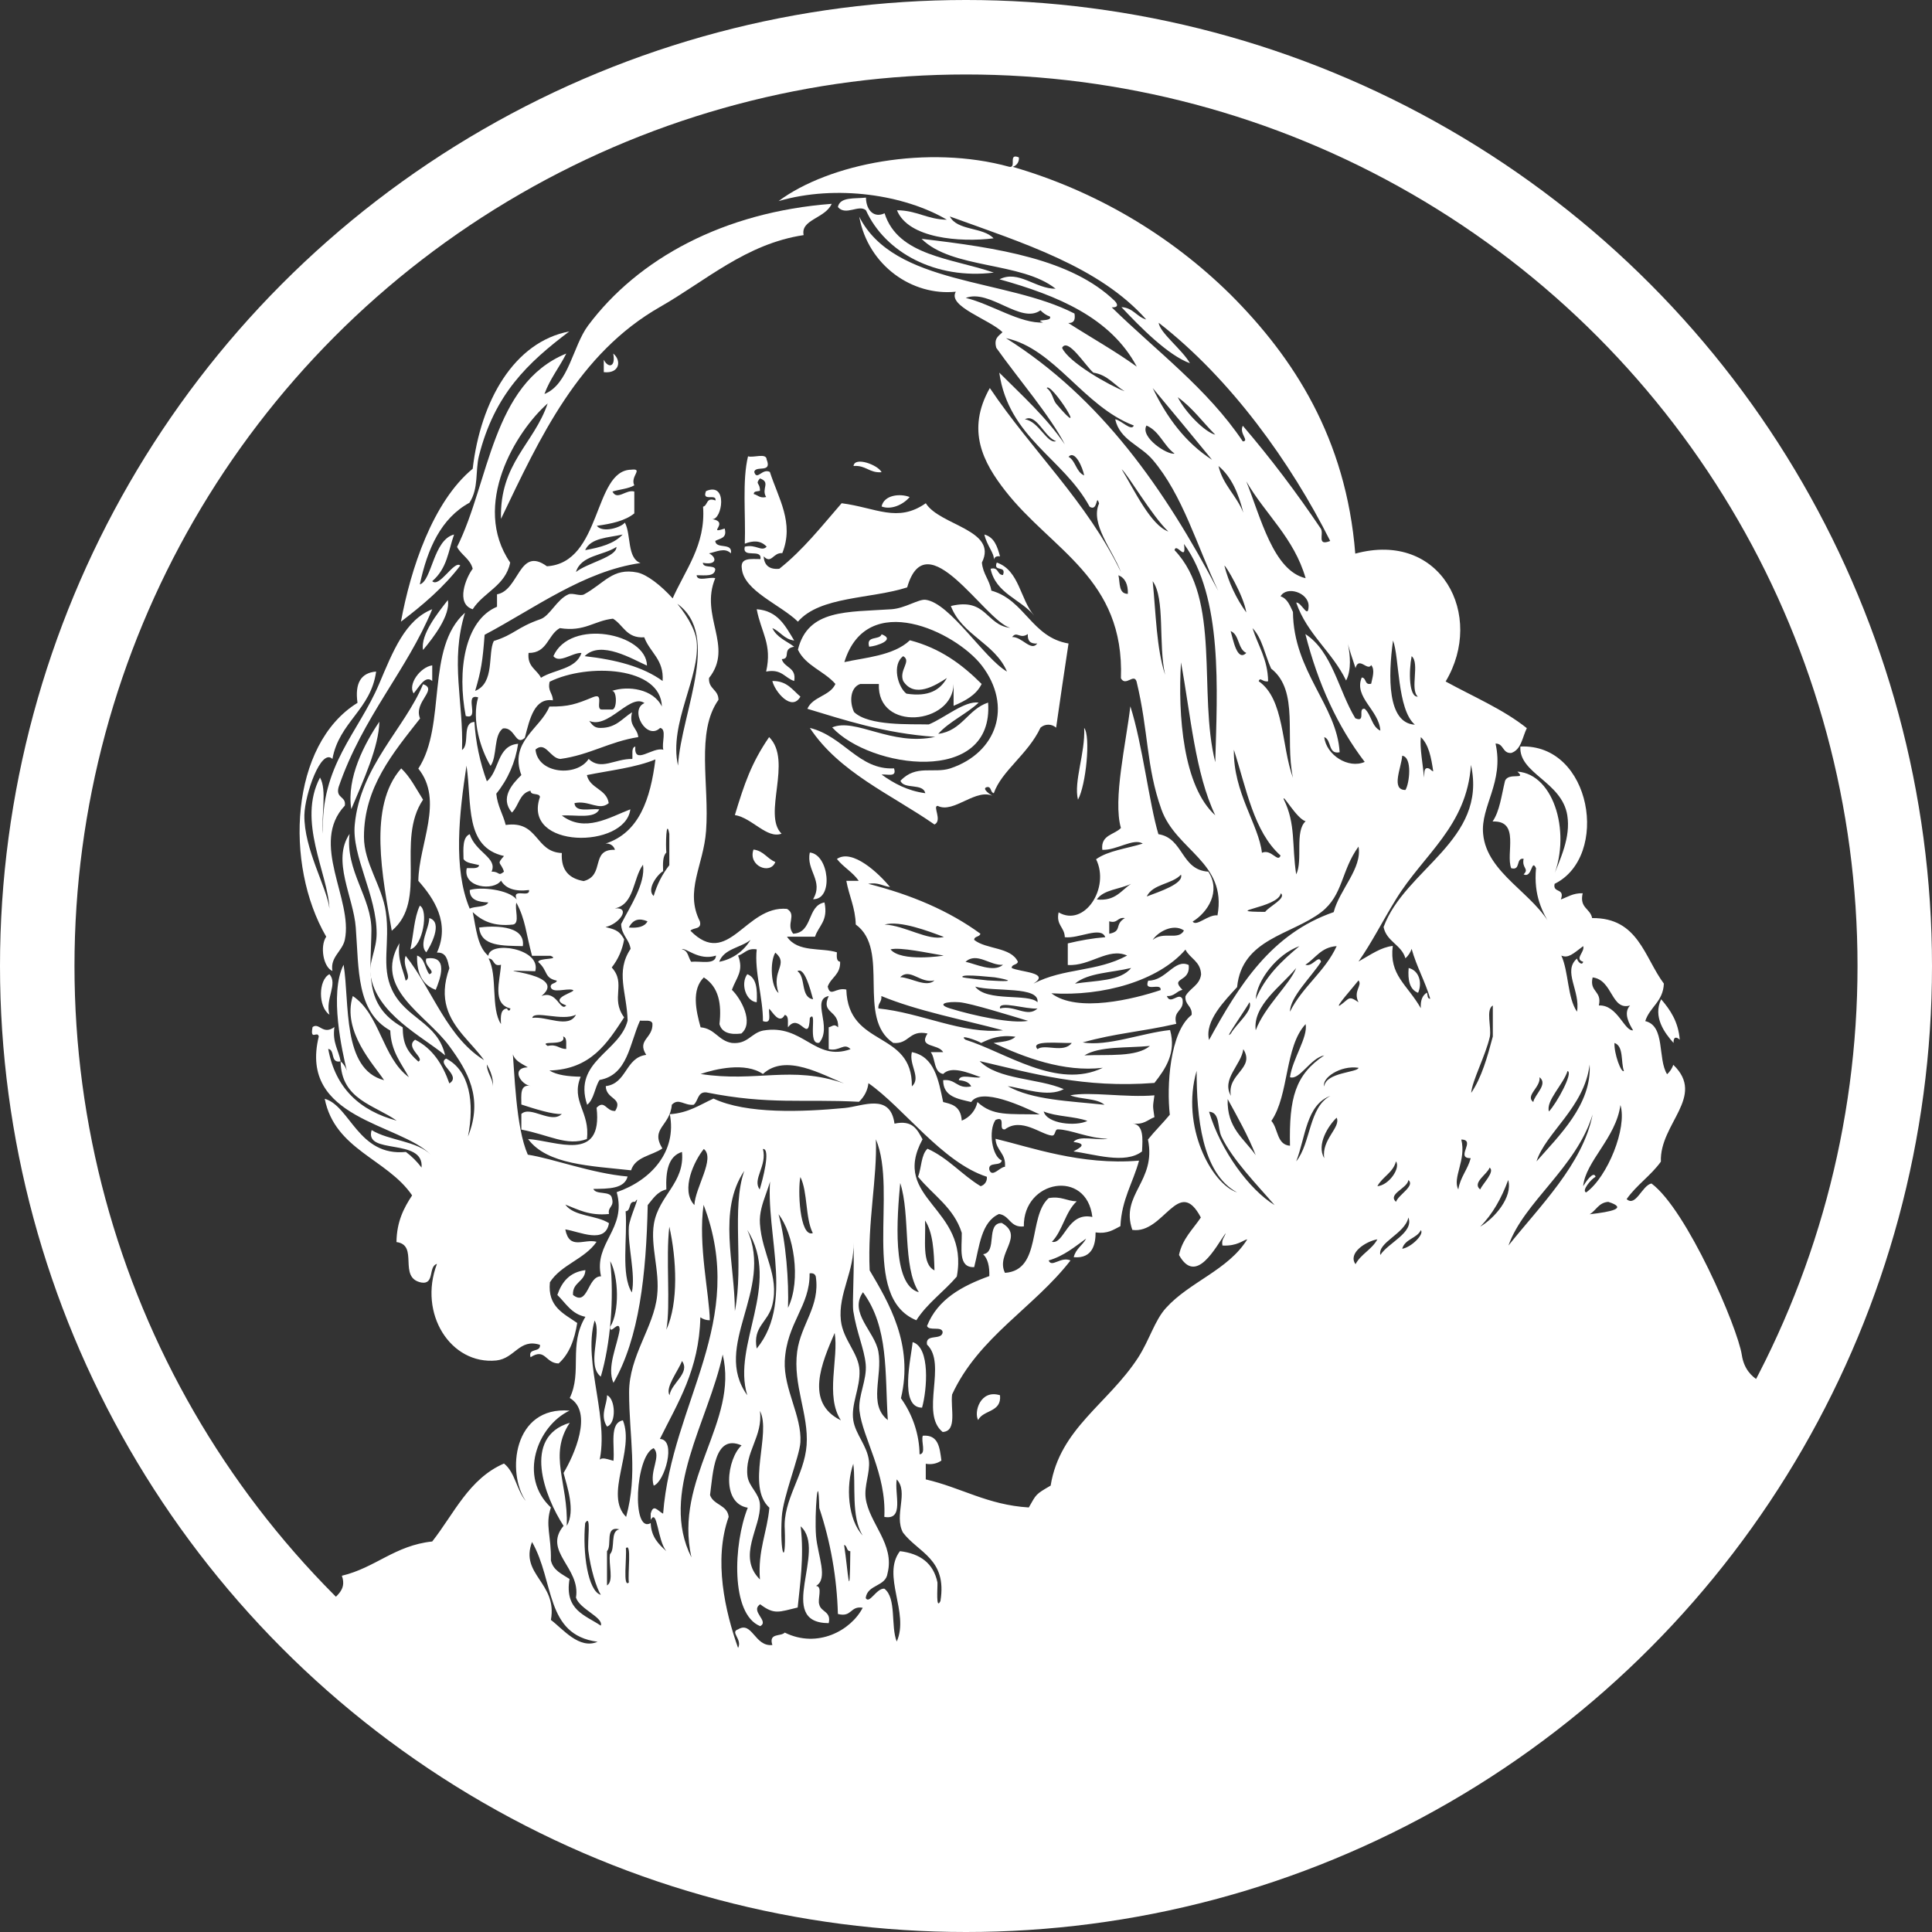
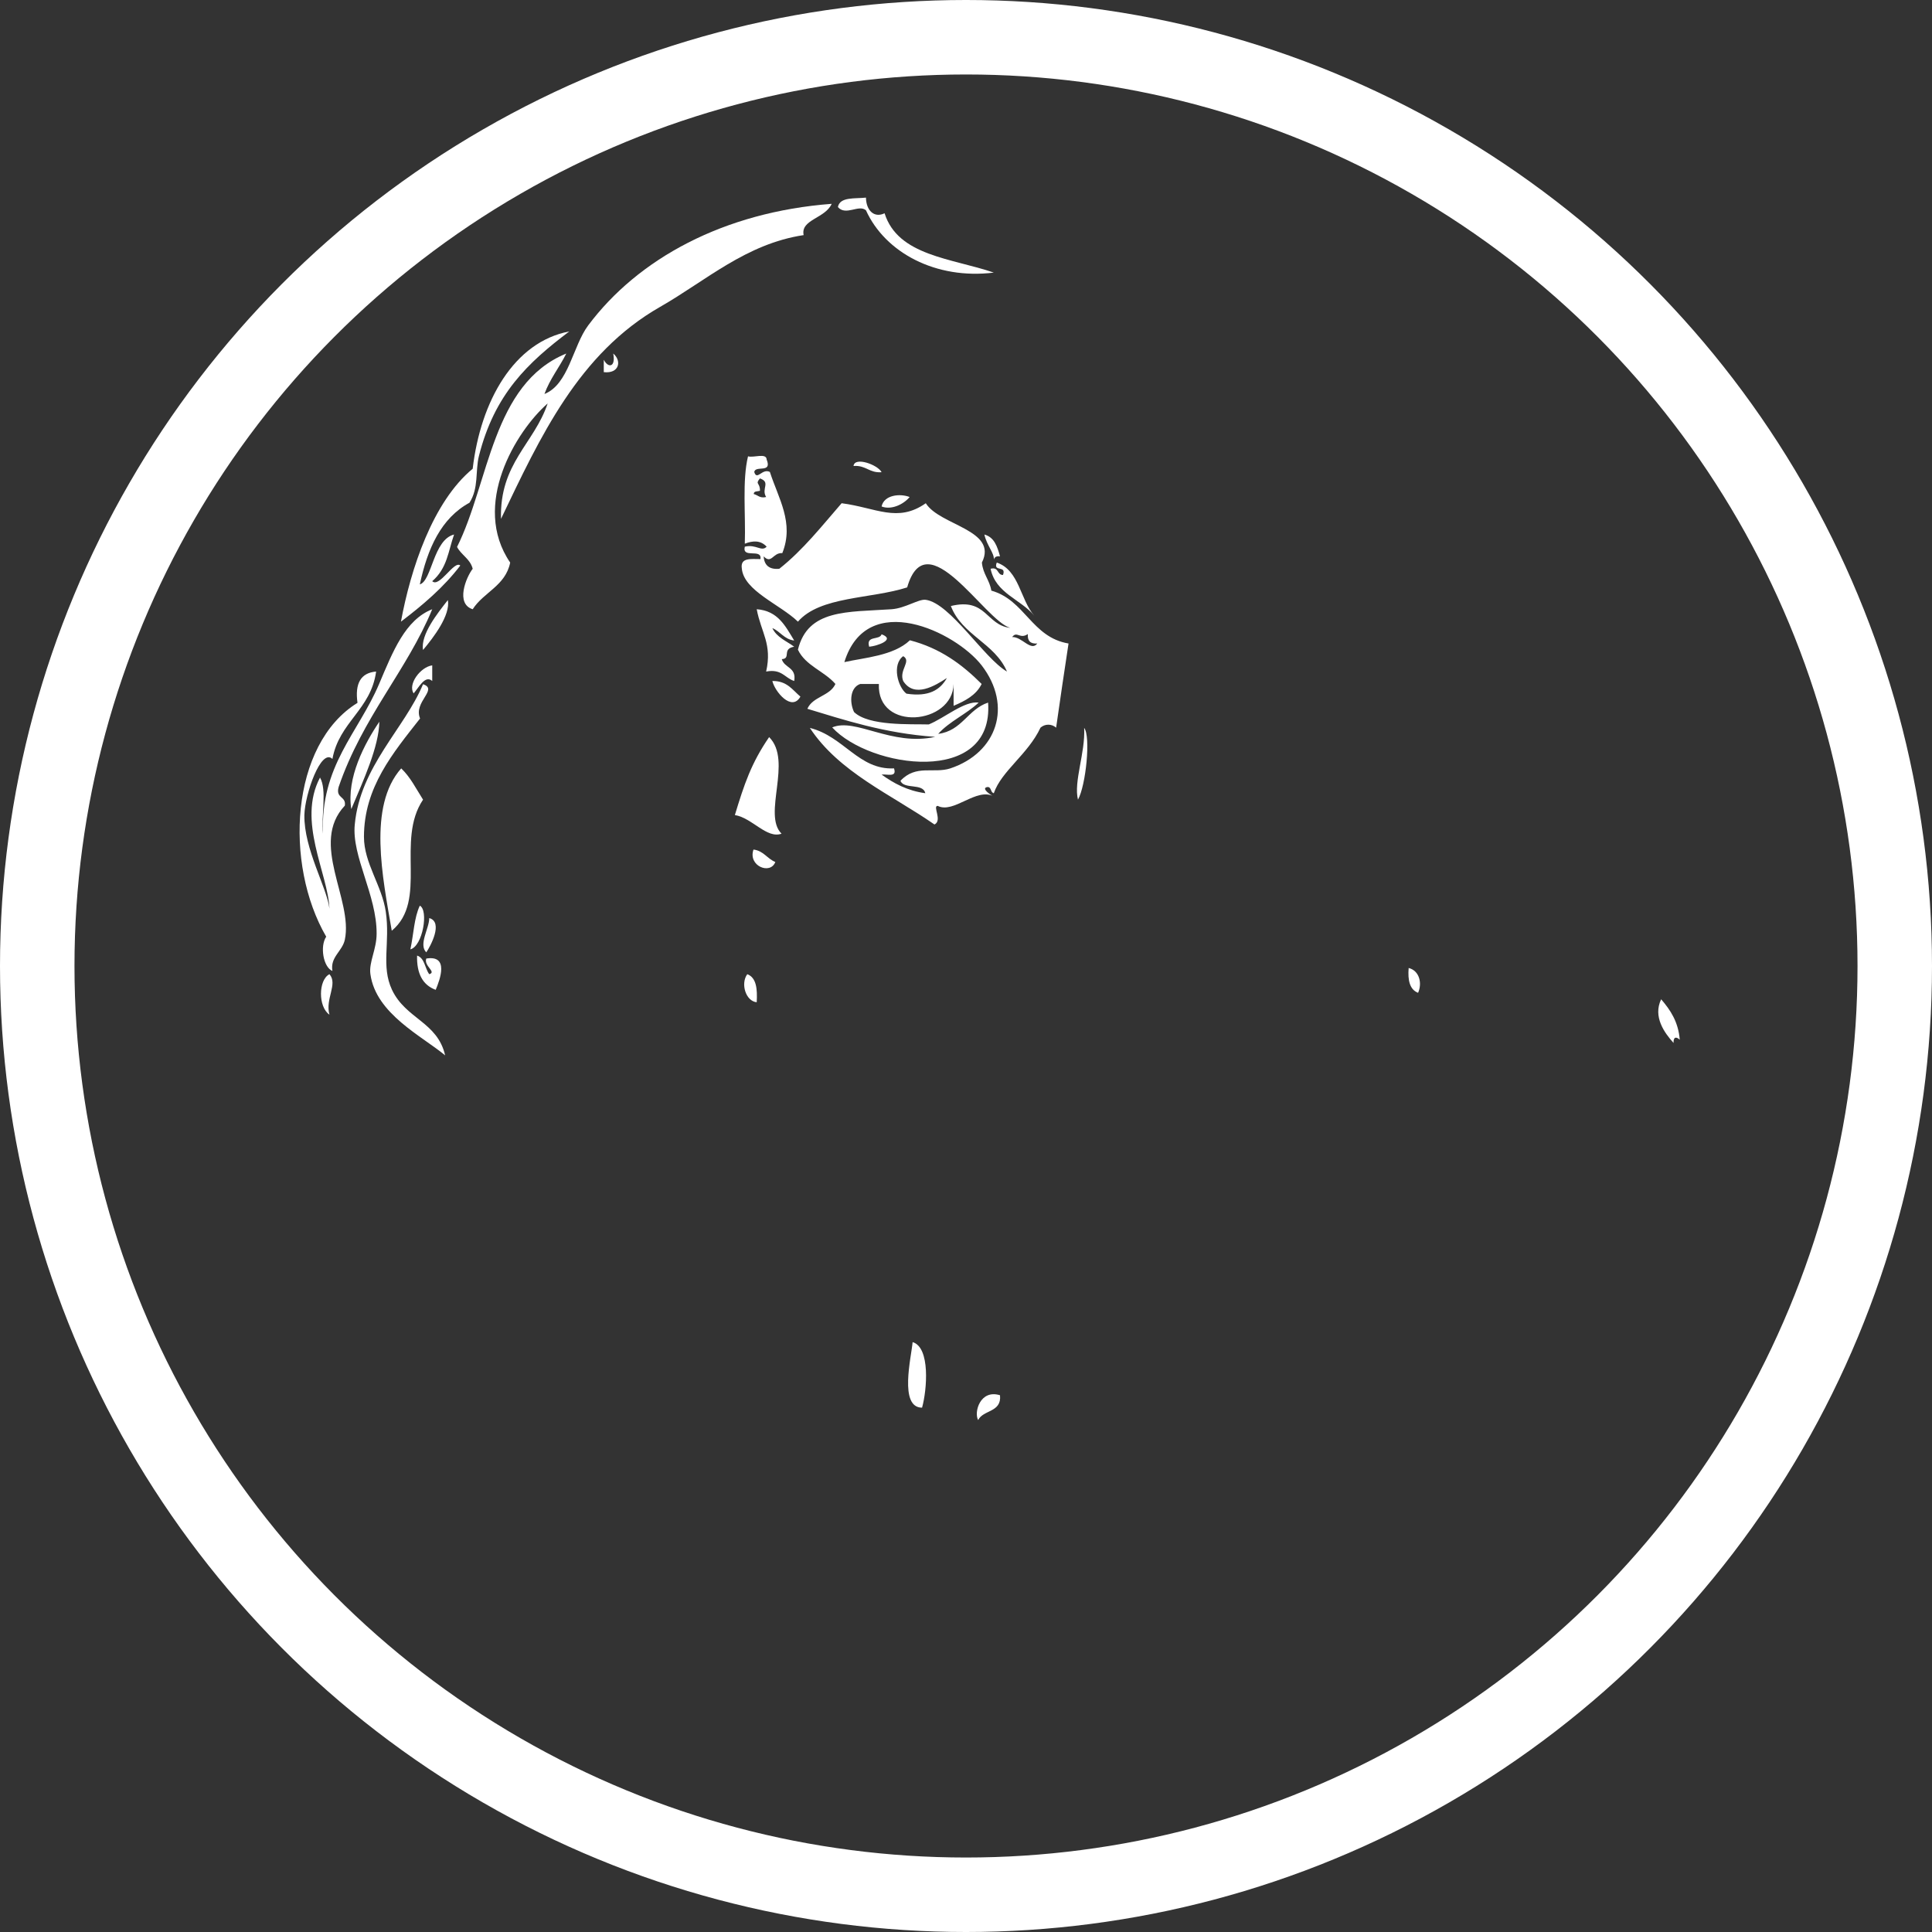
<svg xmlns="http://www.w3.org/2000/svg" version="1.1" id="svg2" x="0px" y="0px" viewBox="0 0 778.2 778.2" style="enable-background:new 0 0 778.2 778.2;">
  <rect x="0" y="0" width="778.2" height="778.2" fill="#333333" stroke="none" />
  <style type="text/css">
	.st0{fill:#FFFFFF;}
	.st1{fill:none;stroke:#FFFFFF;stroke-width:30;stroke-miterlimit:10;}
</style>
  <g id="g10">
    <g id="g12">
      <path id="path26" class="st0" d="M400.3,109.8c-23.4,2.9-43.8-8.1-51.5-25.1c-2.9-2.5-8.1,2.4-11.3-1.3c0.8-4.2,6.8-3.3,11.3-3.8&#10;   c0.1,5.3,3.4,8.3,7.5,6.3C361.7,103.1,383.4,104,400.3,109.8" />
      <path id="path28" class="st0" d="M335,82.1c-2.6,5.9-12.6,6.3-11.3,12.6c-23.2,3.5-39.4,18.4-57.8,28.9&#10;   C233,142.4,217.6,176,201.8,209c-0.6-22.4,13.3-30.2,18.8-46.5c-12.8,11.2-30.9,41-15.1,64.1c-1.9,9.4-10.7,11.9-15.1,18.8&#10;   c-7-2.2-2.7-12.8,0-16.3c-1-4-4.6-5.5-6.3-8.8c13-26,14.1-65.7,44-77.9c-2.8,5.6-6.6,10.2-8.8,16.3c9.8-3.9,11.4-19.3,17.6-27.6&#10;   C257,104.2,291.5,85.4,335,82.1" />
      <path id="path34" class="st0" d="M169.1,235.4c4.9-1.5,5.4-18,13.8-20.1c-2.4,6.8-2.7,13.5-8.8,18.8c2.9,2.8,8.9-8.6,11.3-6.3&#10;   c-6.7,8.8-15.1,15.9-23.9,22.6c3.9-21.2,12.8-48.3,28.9-61.6c3.2-27.4,16.7-51.1,38.9-55.3c-16.7,12.6-30.1,25.2-36.4,50.2&#10;   c-1.5,6.1,0,12.9-3.8,18.8C177.7,208.7,172.2,220.9,169.1,235.4" />
      <path id="path36" class="st0" d="M247,142.4c3.5,2.9,2.5,8.2-3.8,7.5v-5C244.9,148.3,248.1,148.1,247,142.4" />
      <path id="path44" class="st0" d="M355.1,190.2c-5,0.4-6.3-2.9-11.3-2.5C344.2,183.8,353.6,187.2,355.1,190.2" />
      <path id="path48" class="st0" d="M366.4,200.2c-2.6,3.1-7.5,5.3-11.3,3.8C356.1,199.3,362.6,198.7,366.4,200.2" />
      <path id="path50" class="st0" d="M399,229.1c3.4-0.9,2.5,2.5,5,2.5c1.5-4.1-4.1-1-2.5-5c9.1,3.1,9.4,14.9,15.1,21.4&#10;   C411.1,241.3,401.1,239.1,399,229.1" />
      <path id="path52" class="st0" d="M180.4,241.7c1.1,6.1-5.8,15.1-10,20.1C169.3,255.6,176.4,246.8,180.4,241.7" />
      <path id="path54" class="st0" d="M132.7,366c-0.6-14.3-13.1-35.2-3.8-52.8c2.9,5,0.4,15.5,1.2,22.6c-1.1-27.4,14.2-40.5,22.6-60.3&#10;   c5.6-13.2,10.5-25.8,21.4-30.1c-10.2,24.7-28,43.3-37.7,71.6c-1.3,4.7,3.1,3.6,2.5,7.5c-14.3,15.2,3.4,37.8,0,54&#10;   c-1,4.7-6,7-5,12.6c-3.7-1.5-5.1-10-2.5-13.8c-17-29.2-14.5-77.5,12.6-94.2c-1.1-7.8,1.3-12.1,7.5-12.6&#10;   c-2.1,15.4-14.9,20.3-17.6,35.2c-4.6-4.5-11.1,14.2-11.3,22.6C122.4,342,131.7,357.5,132.7,366" />
      <path id="path56" class="st0" d="M311.1,253c1.7,3.7,5.7,5.2,8.8,7.5c-5.1,0.8-1.1,4.8-5,5c1,3.6,6,3.2,5,8.8&#10;   c-3.8-1.2-5-5-11.3-3.8c2.5-11.1-2-15.6-3.8-25.1c8.6,0.6,11.6,6.9,15.1,12.6C315.8,257.5,314.3,254.3,311.1,253" />
      <path id="path58" class="st0" d="M355.1,255.5c5.8,2.1-1.7,4.7-5,5C348.7,255.8,354.3,258,355.1,255.5" />
      <path id="path60" class="st0" d="M166.6,279.3c-2.4-3.7,2.7-10.6,7.5-11.3v6.3C171.2,271.7,168.6,277.1,166.6,279.3" />
      <path id="path62" class="st0" d="M311.1,274.3c5.9-0.1,8.1,3.6,11.3,6.3C318.9,286.8,312.1,278.6,311.1,274.3" />
      <path id="path64" class="st0" d="M170.4,275.6c6.3,2.1-4,7.1-1.2,13.8c-10.9,13.9-22.6,27.7-22.6,47.7c0,10.6,7.3,19.7,8.8,30.2&#10;   c1.8,12.5-2,21.8,2.5,31.4c5.6,11.8,18.3,12.9,21.4,26.4c-9.2-7.7-27.9-16.7-30.1-32.7c-0.7-4.8,2.5-10,2.5-16.3&#10;   c0.1-15.5-10.1-31.2-8.8-44C145.1,308.7,163,293.4,170.4,275.6" />
      <path id="path68" class="st0" d="M152.8,290.7c-0.2,10.1-6.3,23.3-11.3,35.2C139.5,313.3,146.9,299.4,152.8,290.7" />
      <path id="path70" class="st0" d="M436.7,293.2c2.7,3.4,0.7,23.2-2.5,28.9C432.4,314.8,437.2,303.3,436.7,293.2" />
      <path id="path74" class="st0" d="M161.6,309.5c3.7,3.5,6,8.2,8.8,12.6c-11.1,16.5,2.1,40.6-12.6,52.8&#10;   C154.1,353.3,148.1,324.8,161.6,309.5" />
      <path id="path76" class="st0" d="M303.5,342.2c4.1,0.5,5.5,3.7,8.8,5C310.3,352.5,301.2,348.8,303.5,342.2" />
-       <path id="path78" class="st0" d="M326.2,343.4c7.7,0.7,9.7,19,1.3,18.8C331.9,354.8,324.6,350.6,326.2,343.4" />
      <path id="path86" class="st0" d="M169.1,364.8c3.6,1.8,1.2,16.3-3.8,17.6C166.6,376.4,166.8,369.6,169.1,364.8" />
      <path id="path90" class="st0" d="M172.9,369.8c5.8,1.6,0.4,11.5-1.2,13.8C168.5,380.4,172.9,374,172.9,369.8" />
-       <path id="path98" class="st0" d="M193,373.6c4.4-0.6,18.8-1.5,17.6,7.5C202.5,380.9,193.7,381.3,193,373.6" />
      <path id="path102" class="st0" d="M172.9,392.4c3.1-0.9-2.3-3.3-1.2-6.3c9.3-1.5,5.5,8.5,3.8,12.6c-5.2-1.9-7.7-6.5-7.5-13.8&#10;   C171.1,385.9,171.1,390,172.9,392.4" />
      <path id="path104" class="st0" d="M567.4,389.9c4.4,1.1,5.5,6.2,3.8,10C567.8,398.6,567,394.8,567.4,389.9" />
      <path id="path106" class="st0" d="M132.7,392.4c3.5,4-1.8,9.9,0,16.3C128.1,405.6,128.2,394.7,132.7,392.4" />
      <path id="path108" class="st0" d="M301,392.4c3.7,1.4,4.1,6,3.8,11.3C300.4,403.3,298.2,396.2,301,392.4" />
      <path id="path114" class="st0" d="M669.1,402.5c3.7,4.3,6.9,9,7.5,16.3c-1.5-1.4-2.6-1.1-2.5,1.3&#10;   C670.5,416.1,665.7,409.6,669.1,402.5" />
      <path id="path134" class="st0" d="M367.6,540.6c7.2,2.1,5.8,19.3,3.8,26.4C362,567,367.1,546.5,367.6,540.6" />
-       <path id="path136" class="st0" d="M244.5,562c3.4,1.3,3.9,11.4,0,12.6C241.5,570,244.6,565.7,244.5,562" />
-       <path id="path164" class="st0" d="M342.5,624.8c-1.7,0-1.1-2.2-2.5-2.5C341.6,632.5,342.3,648.1,342.5,624.8z M253.3,637.4&#10;   c-0.5-3.8,1.2-16.2-1.2-13.8C252.5,627.3,250.8,639.8,253.3,637.4z M221.9,652.5c4.8,3.6,11.4,12,18.8,8.8&#10;   c-21.2-2.8-17.3-24.3-26.4-40.2C209.3,634.3,224.6,637.5,221.9,652.5z M244.5,624.8v13.8c2.9-1.7,0.5-8.7,1.2-12.6&#10;   c2.3-2.3-0.1-9.3,3.8-10C243.4,614.5,246.7,622.4,244.5,624.8L244.5,624.8z M237,624.8c-0.5-3.8,1.3-15.5-1.3-11.3&#10;   c-1.1,12,1.1,27.4,6.3,28.9C240.2,639.5,237.9,632,237,624.8L237,624.8z M347.5,618.5c-4.8-7.5-2.7-20.7-3.8-28.9&#10;   C340.6,598.6,341.5,612.1,347.5,618.5L347.5,618.5z M286,602.2c1.4,4.1,7,3.9,7.5,8.8c-6.2,17.4-1.4,38.2,3.8,52.8&#10;   c1.8-3.6-3.4-6.4,0-7.5c5.7-3.5,6.7,7.1,13.8,6.3c-1.6-5,3.4-3.3,5-5c13.2,6.5,26.6-0.8,31.4-10c-5.1-0.9-4.3,4-10,2.5&#10;   c-0.4-14.5-2.9-28.9-7.5-42.7c-0.4-17.2-2,2.7-1.3,11.3c0.7,8,5,17.2,0,20.1c2.8,0.2,0.5,5.3,1.3,7.5c0.7,3.1,4.9,2.7,3.8,7.5&#10;   c-21.8-0.1-0.4-29.3-11.3-39c1.5,12.3-0.4,24.4-1.2,32.7c-7.6,1.8-9.4,3-15.1-1.3c-4.2,2.8,3.8,6.8,0,8.8&#10;   c-12-4.8-10.8-33.2-5-47.7c-10.9-1.8-8.3-19.8-2.5-25.1C287.7,577.4,287.2,593.2,286,602.2z M301.1,594.7c0.6,4.2,4.8,6.9,5,11.3&#10;   c0.5,9.2-9.4,20.9,0,30.2c-0.9-11.8,2.9-18.9,3.8-28.9c-9.5-8.7,0.9-29.9-3.8-39C307.4,578.6,299.8,585,301.1,594.7L301.1,594.7z&#10;    M269.7,562c0.6-4.8,8.5-9,5-13.8C273.2,552.2,267.8,558.9,269.7,562L269.7,562z M278.5,627.3c-7.1-32,19.1-54.5,12.6-81.7&#10;   C285.4,572.4,265.5,601.5,278.5,627.3L278.5,627.3z M338.7,572.1c-6.4-9.8-0.8-25-2.5-35.2C331.1,548.8,324,564.9,338.7,572.1&#10;   L338.7,572.1z M353.8,544.4c1.8,10-4.2,21.3,3.8,27.6c-1.2-19.3,0.4-37.3-10-51.5C341.8,528.8,352.3,536.2,353.8,544.4&#10;   L353.8,544.4z M316.1,548.2c-0.5,11.3,6.9,22.2,6.3,32.7c-0.3,5.6-7,21.9-7.5,30.1c-0.9,15.5,1.8,20.4,1.2,5&#10;   c-0.8-11.9,7.9-21.7,8.8-33.9c0.9-12.4-5.6-24.3-3.8-37.7c1.5-11.1,9.3-18.2,7.5-30.2c-0.3-1-1-1.5-2.5-1.3&#10;   C326.3,526.2,316.9,532.7,316.1,548.2L316.1,548.2z M338.7,531.9c0.9,7.9,7.2,13.1,7.5,20.1c0.3,7.2-3.5,13.6-2.5,20.1&#10;   c0.9,5.7,5.6,10.2,6.3,16.3c0.5,4.8-2,10.1-1.3,15.1c1.4,10.1,11.8,18.5,8.8,30.2c-0.7,5.5-8.1,4.4-8.8,10c1.5,2.6,4.3-4,7.5-3.8&#10;   c5,3.8,2.5,15.1,5,21.3c5.2-11.6-6.2-26.6,1.3-36.4c8.2,1,13.5,4.9,15.1,12.6c0.1,2.1-0.7,11.4,1.2,7.5c2.8-17-9-19.5-15.1-27.6&#10;   c-3.7-7,2.4-16.2-2.5-21.4c-1,5.7,3.2,16.6-5,15.1c0.9-17.5-8.7-31.6-10-42.7c-0.7-5.8,3.1-12.5,2.5-18.8s-3.6-12.5-5-21.4&#10;   c-0.5-3.4,0.6-18.4,0-27.6C344.4,511.7,337.5,521,338.7,531.9L338.7,531.9z M546,509.2c2.2-4.1,6.6-5.9,8.8-10&#10;   C550.1,500,542.8,504.8,546,509.2z M564.8,503c3.7-0.6,9-5.9,7.5-7.5C570.8,498.8,565.9,499,564.8,503z M301,562&#10;   c-6.3-20.4,13.9-44.5,0-66.6C311.8,519.8,286.6,542,301,562z M268.4,535.6c5-10.9,4.1-28.6,1.2-41.5&#10;   C268.1,506.8,270.2,525.6,268.4,535.6z M376.4,511.7c-0.2-7.7-0.6-15.3-3.8-20.1C373,499.2,371.1,509.1,376.4,511.7z M556,505.5&#10;   c3.1-4.9,13.6-9,11.3-15.1C565.9,497,554.8,500.4,556,505.5z M317.4,526.8c5.5-11.3,2.2-30.1-3.8-37.7&#10;   C316.6,500.1,317.8,516.3,317.4,526.8z M262.1,612.2v-2.5c1.1-4.2,2.8-1.1,5,0c3.5-45,34.3-77.4,16.3-124.4&#10;   c-2.3,16.1,2.4,36.4,2.5,46.5c-1.4,0-2.7-0.4-3.8-1.2c-0.5,21.2-9.1,34.4-16.3,49c6.9,0.3,1.8,17.5-2.5,18.8&#10;   c-1.8-6,3.2-11.8,0-15.1c-7.4,3-9,34.6-1.2,30.2c0.2,5.6,3.2,8.5,6.3,11.3C264.8,620.5,264.8,607.3,262.1,612.2L262.1,612.2z&#10;    M647.8,484.1c-3.9,0.3-4.9,3.5-7.5,5C649,488.1,655.9,486.7,647.8,484.1z M253.3,494.1c0.3-3.8,5.2-13.9,2.5-10&#10;   c-2.9-0.4-1.4,3.6-3.8,3.8c0.8,10.9-2,25.5,2.5,32.7C256.1,513.2,252.8,502,253.3,494.1L253.3,494.1z M370.1,520.5&#10;   c-6.7-10.5-3.3-31.1-7.5-44C361.4,489.6,359,517.6,370.1,520.5L370.1,520.5z M596.2,494.1c5.8-3.4,13.2-11.9,11.3-18.8&#10;   C604.8,482.6,601.2,489.1,596.2,494.1L596.2,494.1z M562.3,484.1c1-2.9,7.8-6.4,5-8.8C566.9,478.7,558.8,480.9,562.3,484.1z&#10;    M327.4,496.7c-3.1-6.2-2-16.5-5-22.6C321.3,478.8,322,498.5,327.4,496.7z M296,528.1c3.7-18.8-1.5-41.4,3.8-56.5&#10;   C289,487.7,296,508.9,296,528.1z M596.2,479.1c1.1-2.4,6.1-7.2,3.8-8.8C599.2,472.9,592.8,476.4,596.2,479.1L596.2,479.1z&#10;    M306.1,492.9c0.8,12.3,7.9,20.7,5,32.7c-1.7,7.1-8,8.6-6.3,17.6c16.4-20,1.3-51.3,6.3-74.1C311.5,477.3,305.5,484.4,306.1,492.9z&#10;    M554.8,477.8c4.7-0.4,9.4-7.3,7.5-10C561.1,472.4,556.8,474,554.8,477.8z M242,554.5c-5.9-4.6,0.5-17.6-2.5-22.6&#10;   c-5,17.3,6.9,41,1.3,59c-0.2-5,3.2-3.3,6.3-2.5c0.6-6.1-1.8-15.2,3.8-16.3c4.9,12.2-7.7,30,1.3,38.9c4.8-17.5,1.2-32.1,1.2-50.2&#10;   c0-14.7,10-26.2,11.3-39c1.1-10.1-2.8-19.9-1.3-28.9c2-11.5,12.5-16.4,11.3-28.9c-5.5,1.7-6.6,7.7-6.3,15.1&#10;   c-3.7,0.9-5.4,3.8-7.5,6.3c-0.6,27.9-3.4,53.6-13.8,71.6c-2.8-6.2,1.5-14.9,2.5-21.4c-0.1-4.5-4.1,2.7-3.8-1.2&#10;   c3.8-5.9,3.4-20.3,0-26.4C247.4,523.1,245.9,541.2,242,554.5z M279.7,485.4c0.3-7.1,8.5-18.8,3.8-22.6&#10;   C279.8,467.3,273.9,479.3,279.7,485.4L279.7,485.4z M306,479.1c1.1-3.5,4.6-16.6,1.3-16.3C309.1,469.6,302.9,475,306,479.1&#10;   L306,479.1z M587.4,479.1c0.8-5,3.8-8,5-12.6c-6.5,0.1,2.4-7.4-3.8-7.5C590.7,467.3,584.9,474.4,587.4,479.1L587.4,479.1z&#10;    M533.4,466.5c-1.2-7.5,6.8-12.4,5-16.3C535.2,453.2,530.1,461,533.4,466.5L533.4,466.5z M607.6,501.7&#10;   c12.4-15.6,30-32.8,33.9-52.8C634.9,470.4,613.8,484.1,607.6,501.7L607.6,501.7z M438,451.5c-5.2-1.9-12.6-1.7-17.6-3.8&#10;   C421.7,452.7,433.4,453.8,438,451.5z M513.4,485.4c-6.9-8-17-18.3-21.4-27.6c-1.7-3.6-0.5-9.8-5-10&#10;   C491.7,463.5,503.2,479.2,513.4,485.4L513.4,485.4z M637.7,477.8c0.8-1.4,4.2-6.5,5-3.8c-1.8,0.9-5.8,5.7-3.8,6.3&#10;   c8.6-6.2,16.6-26,13.8-35.2C650.9,458.4,638.6,467.8,637.7,477.8L637.7,477.8z M505.8,465.3c-3.2-8.1-7.3-15.3-11.3-22.6&#10;   C494.1,454.4,501.1,458.6,505.8,465.3L505.8,465.3z M522.1,467.8c6-7.4,5-21.8,13.8-26.4C526.1,445,525.9,458.1,522.1,467.8&#10;   L522.1,467.8z M617.6,443.9c0.5-3,6.1-7.2,2.5-10C620.7,437.9,614.2,441.3,617.6,443.9L617.6,443.9z M498.3,480.3&#10;   c-14.3-7.7-16.3-30.8-16.3-49C475.5,453.7,488,476.9,498.3,480.3z M623.9,447.7c3.2-3.4,9.9-15.7,7.5-16.3&#10;   C629.7,436.8,622.6,443.4,623.9,447.7z M533.4,437.6c0.6-5.7,13.6-5.6,13.8-7.5C539.8,429,532.3,434.3,533.4,437.6z M618.9,467.8&#10;   c9-10.3,22.3-22.9,21.4-39C638.2,446.1,622.5,456.3,618.9,467.8L618.9,467.8z M282.2,432.6c22.5,3.5,36.4-3.6,57.8,3.8&#10;   c-8.7-3.4-23.5-12.3-32.7-3.8C300.2,427.7,288.1,430.6,282.2,432.6z M495.8,441.4c-1.7-8.9,9.9-11,5-18.8&#10;   C500,428.9,491.9,434.6,495.8,441.4z M436.8,425.1c9.6-0.4,20.9,0.8,26.4-3.8C453.9,422.2,443,421.3,436.8,425.1L436.8,425.1z&#10;    M654.1,431.4c-1.3-3.7,0-10-3.8-11.3C650.1,424.4,653,432.3,654.1,431.4L654.1,431.4z M417.9,422.6c2.9-2.3,10.5,1.8,13.8-2.5&#10;   C427.3,420.3,414.6,418.8,417.9,422.6z M395.2,420.1c-1.2-0.9-9.5-3.8-6.3-1.3c16.2,5.1,37,20.2,55.3,11.3&#10;   c-15.7,1.9-31.9-4.3-44-10c3.3-0.5,6.9-0.6,8.8-2.5C402.8,416.7,398.9,418.3,395.2,420.1L395.2,420.1z M220.6,421.3&#10;   c3.8-0.9,4.6,1.3,7.5,1.2c-0.2-1.9,0.5-4.6-1.3-5C228.4,421.7,216.6,418.8,220.6,421.3z M519.6,433.9c1-7.4,7.3-16.1,6.3-21.4&#10;   c-8.5,9.1-6.6,28.5-13.8,39c2.8,3.1,2.1,9.6,7.5,10c-0.4-19.2,2.1-28.6,13.8-36.4C527.8,426.2,523.5,435.2,519.6,433.9&#10;   L519.6,433.9z M214.4,410c5.7-0.8,14.7,4.5,17.6-1.3C226.6,411.5,215,406.8,214.4,410z M601.3,417.5V405&#10;   c-2.9,1.7-0.5,8.7-1.2,12.6c-1.7,7.5-7.2,17.9-7.5,22.6C596.8,434,599.1,425.8,601.3,417.5L601.3,417.5z M402.8,406.2&#10;   c5.8-1.5,11.1,3.9,15.1,0C413.5,406.7,402,402.8,402.8,406.2z M495.8,416.3c2.1-3.8,9.1-9.3,7.5-12.6&#10;   C501.4,407.1,492.4,419.8,495.8,416.3L495.8,416.3z M386.5,403.7c-5.1-0.4-9.6,0.7-3.8,2.5c10.1,3.1,25,6.2,31.4,5&#10;   C407.4,409.2,391.1,404.1,386.5,403.7z M353.8,406.2c17.2,1.7,33.9,10.5,50.2,8.8c-16.5-4.4-34.2-7.7-49-13.8&#10;   C355.3,403.6,353.6,404,353.8,406.2z M417.9,403.7c0.9-6.6-17.5-4.1-25.1-6.3C397.5,403.7,414.2,400,417.9,403.7z M539.7,405&#10;   c3.9-2.7,3.3-4.2,7.5-1.3c-2.3-4.6,1.7-6.7,0-8.8C545.2,397.5,537.4,406.2,539.7,405z M657.8,415c-1.5-2.5-4.1-7-1.2-10&#10;   c-7.7,2.2-6.9-10.3-15.1-11.3c-1.4,6,3.9,5.3,2.5,11.3C651.5,404.6,654.3,415.5,657.8,415L657.8,415z M397.8,394.9&#10;   c15.6,1,4.5-1,2.5-1.3c2.4,0.4-13.8-1.7-12.6,0C387.9,393.9,397.8,394.9,397.8,394.9L397.8,394.9z M376.4,394.9&#10;   c-5.7,1.4-9.8-5.2-13.8-1.3C366.8,393.7,373.2,398,376.4,394.9L376.4,394.9z M505.8,415c3.5-9.5,13.9-18.7,16.3-25.1&#10;   C516.3,397.1,504.5,404.9,505.8,415L505.8,415z M433,396.2c8.3-1.3,18.3-0.9,22.6-6.3C447.8,391.8,438.2,391.8,433,396.2z&#10;    M327.5,402.5c-1.1-4-3.5-13.2-6.3-11.3C324.7,393.5,322.3,401.7,327.5,402.5L327.5,402.5z M404,388.6c-5.1,0.5-10.5-5.3-15.1-1.2&#10;   C392.8,388.2,400.3,391.9,404,388.6z M205.6,406.2c-7.5-1.8-4.2-11.1-3.8-17.6c-3.4,0.9-2.5-2.5-5-2.5c3.7,6.8,0.8,20.1,5,26.4&#10;   c-0.2-3.1-0.2-6.1,2.5-6.3C204.3,406.9,205.3,407.7,205.6,406.2z M313.6,400c-3.1-9.2,4.3-11.5-1.3-16.3&#10;   C310,387.5,310.5,397.5,313.6,400L313.6,400z M635.2,407.5c1.5-8.3-5.9-16.3,0-21.4c0.3,1.4,2.1,3,2.5,1.3c-3.7-1.1,0.8-4,0-6.3&#10;   c-4.1,3.1-6,5-8.8,3.8C631.9,391.5,631.3,401.8,635.2,407.5L635.2,407.5z M519.6,407.5c5-10.1,14.1-16.1,18.8-26.4&#10;   c-6.3,0.4-8.5,4.9-12.6,7.5c2.9,1.1,5.4-4.4,6.3-1.2C528.2,393.5,519.6,401.6,519.6,407.5L519.6,407.5z M523.4,381.1&#10;   c-9,3.2-17.2,13.8-17.6,21.4C509.6,393.3,516.3,387,523.4,381.1L523.4,381.1z M380.1,384.9c-6.2-1-17.4-3.5-21.4-2.5&#10;   C362.9,387.6,380,385,380.1,384.9L380.1,384.9z M278.4,387.4c3.8-0.4,9.8,1.4,10-2.5c-7,2.3-12.3-3.5-13.8-2.5&#10;   C277.2,382.7,277.2,385.7,278.4,387.4L278.4,387.4z M302.3,378.6c-4,3.2-10.7,3.5-12.6,8.8C295,386.4,299.5,383.2,302.3,378.6z&#10;    M294.8,398.7c3.5,3.3,9.1,13.2,3.8,17.6c-4.8,0.6-7.9-0.5-8.8-3.8c0.9-8-0.2-14.9-6.3-18.8c-5,4.9-3.2,13.3-1.3,20.1&#10;   c5.8,0.5,7.1,5.4,12.6,6.3c6.4,0.6,7.7-4,12.6-5c16.2-2.8,20.7,12.7,35.2,7.5c-2.7-2.8-4.3,1-8.8,0v-8.8c1.8-0.5,2.1-1.5,3.8,0&#10;   c0.3-7.2-7.1-5.4-3.8-12.6c-7.2,1.4,1.6,12.4-3.8,18.8c-5,1.2-0.6-13.6-3.8-10c-0.5,10.9-4.1-2.5-8.8,3.8c-0.2-1.9,0.5-4.6-1.3-5&#10;   c-2.2,4.1-5.1-1.5-6.3-2.5c-0.3,2.2,1.3,6.3-2.5,5c0.1-9.1-3.5-20.1-2.5-28.9c-4-0.6-4.9,1.8-7.5,2.5&#10;   C299.7,391.2,296.6,393.7,294.8,398.7L294.8,398.7z M464.3,378.6c4.4-3.7,10.3,0.4,12.6-3.8C472.6,371.8,466.3,375.4,464.3,378.6z&#10;    M380.2,377.4c-6.4-2.4-17.6-6.7-23.9-5C364.6,372.8,373.8,379.1,380.2,377.4L380.2,377.4z M446.8,371.1v5c5.4-1,1.9-3.7,6.3-6.3&#10;   C450,369.3,450.3,372.1,446.8,371.1L446.8,371.1z M253.3,373.6c3.6,0.3,6.4-0.3,7.5-2.5C257.4,369.7,255,370.3,253.3,373.6z&#10;    M215.6,391.2c-26.1-0.6,15-0.2,2.5,10c6.3-2.5,7.5,6.6,10,3.8c-8.2-3,5-5.6,2.5-6.3c-2.5-0.7-8.2,1.6-8.8-1.2&#10;   c0-1.7,2.2-1.2,2.5-2.5c-5.3-1.1-3.4-3.9-7.5-7.5c0.1-1.8,9-0.8,5-2.5h-7.5c-2.5-9.3-2.6-14.5-6.3-21.4c-0.8,2.6,1.5,8.2-1.3,8.8&#10;   c-8,0.9-12.7-1.6-16.3-5c1.4,6.6,1.9,14,6.3,17.6C197.2,378.8,218.1,382,215.6,391.2L215.6,391.2z M509.6,367.3&#10;   c1.6-2.2,8.7-5.5,6.3-7.5C515,365.8,490.9,367.2,509.6,367.3L509.6,367.3z M441.8,362.3c7.5,0.8,9.8-3.7,13.8-6.3&#10;   C451.1,358.2,444.5,358.3,441.8,362.3L441.8,362.3z M461.9,361.1c4.9-1.9,15-5.1,13.8-8.8C472.1,356.2,464.3,356,461.9,361.1&#10;   L461.9,361.1z M532.2,367.4c-12,9.2-32,10.7-33.9,30.2c-4.8,5.3-13.2,13.6-11.3,21.3c12-21.9,25-42.8,50.2-51.5&#10;   c2.3-9,11.6-17.7,10-26.4C540.1,350.8,541.1,360.5,532.2,367.4L532.2,367.4z M269.6,348.5v-12.6c-1.3-6.9-1.5,5-1.2,7.5&#10;   c-1.5,1.5-1.4,4.4-1.3,7.5c-2.4,1.4-6.8,7.4-3.8,10C264.6,356.4,266.7,352.2,269.6,348.5z M522.1,352.2c2.8-5.6-0.7-17.4,3.8-21.4&#10;   c-3.6-1-9.5-11.6-8.8-8.8C522,331.9,520.3,340.5,522.1,352.2z M562.3,362.2c-5.6,9.1-9.7,17.4-15.1,25.1c5.3-3,9-5.7,13.8-6.3&#10;   c-1.5,11.8,5.7,15.4,11.3,25.1c-0.2-3.1,0.6-5.2,2.5-6.3c0.3,1,0,2.5,1.3,2.5c-2.1-7.1-5.5-12.9-7.5-20.1&#10;   c-0.5,1.5-1.4,2.8-2.5,3.8c-1.6-5.5-7.6-6.7-8.8-12.6c8.6-23.4,41.9-34.9,35.2-65.3C590.8,332.9,573.4,344.1,562.3,362.2&#10;   L562.3,362.2z M189.2,366c2.2-1.1,6.3-0.4,7.5-2.5c-4-0.2-7.5-0.9-7.5-5c4.4-1.4,15.7-0.2,18.9,3.8c-2-4.9,5.4-0.4,5-3.8&#10;   c-5.7,0.7-9.4-0.6-11.3-3.8c-2.9,4.3-15.5,2.9-13.8-5c1.9-0.2,4.6,0.5,5-1.2c-2.2-0.7-5.2-0.7-6.3-2.5c-0.1-4.3-0.4-8.8,2.5-10&#10;   c2.4,7.4,11.3,9.5,8.8,15.1c3.4-0.1,2.5,2.1,5,0c-1.3-4.1-3.2-2.7,0-6.3c-16-3.6-12.8-21-15.1-36.4&#10;   C185,327.5,182.4,349.8,189.2,366L189.2,366z M566.1,318.2c1.6-2.5,2.9-13.2-1.3-13.8C564.5,309.1,560.1,318.2,566.1,318.2&#10;   L566.1,318.2z M515.8,344.6C505,335,502,317.5,497,302c-0.3,17.2,10,30.1,11.3,41.5C512.1,341.8,514.7,347.7,515.8,344.6&#10;   L515.8,344.6z M573.6,313.2c0.2-1.5-0.2-3.6,1.2-3.8c1.3,0,1.5,1,2.5,1.3c-0.8-5.5-1.8-10.8-5-13.8&#10;   C571.8,301.1,573.2,308.4,573.6,313.2L573.6,313.2z M234.5,288.2c3.4,0.8,3.1,5.2,7.5,5c6.2,0,8.7-3.9,12.6-6.3&#10;   c-1.4,5.6,2.1,6.2,2.5,10c-11.6,1.8-19.6,7.2-31.4,8.8c-4.2-0.3-5.9-7.3-10-3.8c0.9,9.9,16.7,11.1,21.4,3.8c5,4.8,10.4-0.1,17.6,0&#10;   c0.2-1.9-0.5-4.6,1.2-5c-0.6,7.8,6.9,0,11.3,1.3c-0.8-2.6,1.5-8.3-1.3-8.8c-5.4,5.3-12.6-7.3-6.3-10&#10;   C253.1,278.6,242.9,297.7,234.5,288.2z M489.5,328.4c-8.1-17-9.9-40.4-13.8-61.6C474.4,288.2,476.6,316.8,489.5,328.4L489.5,328.4&#10;   z M571.1,280.6c-3.3-2.9,0.9-13.5-2.5-16.3C567.4,270.5,567.5,280.9,571.1,280.6z M569.9,291.9c-7.2-6.2-6.2-27.3-8.8-33.9&#10;   C559.1,272.5,558.8,291.3,569.9,291.9z M502,263c-3.5-1.6-2.7-7.4-6.3-8.8C496.7,257.6,498.3,266.7,502,263z M512,269.3&#10;   c-2.5-5.5-3.6-12.3-7.5-16.3c2.2,7.1,6.1,12.3,6.3,21.4c-2.2,0.5-3.2-1.9-3.8,0c10.4,7.2,9.1,26.1,13.8,38.9&#10;   C517.4,297.1,523.5,278.3,512,269.3L512,269.3z M259.5,256.7c-7.2,0.5-8.4-5-12.6-7.5c-7.6,0.8-11.4,5.4-21.4,3.8&#10;   c-4.9,2.7-5,10.1-12.6,10c-0.6,5.6,3.4,6.7,5,10c5.4-3.4,14.2-3.4,16.3-10c-3.6-0.2-8.9,4.4-11.3,1.3c6.7-15.3,37.5-9.3,37.7,3.8&#10;   c-5.7-2.5-18.6-10.4-25.1-3.8c12.5,1.4,23.4,4.2,31.4,10C267.5,265.6,261.8,262.9,259.5,256.7L259.5,256.7z M533.4,296.9&#10;   c0.8,7.2,9.7,12.9,16.3,10c-10.9-14.3-18.8-31.4-23.9-51.5c10.9,7.1,13.3,22.7,20.1,33.9c4.5,2,0.8-4.3,3.8-3.8&#10;   c2.7,2.4,2.8,7.2,6.3,8.8c-0.5-8.3-10.8-13.4-7.5-21.4c2,0.1,1,3.2,3.8,2.5c0.4-2.1,1.7-5.6,0-7.5c-1.4,2.6-5-3.7-6.3,1.2&#10;   c-7.1-20.8,0.8-3.6-3.8,5c-5.6-11.6-15.7-18.6-20.1-31.4c2.2-0.2,4.9,7.1,5,1.3c-0.1-5.4-8.9-8.1-11.3-3.8c2.8,0.9,3.8,3.8,5,6.3&#10;   c0.2,24,17.7,37.6,18.8,56.5C534.8,304,536.5,298,533.4,296.9L533.4,296.9z M469.3,271.8c-2.8-12.5,0.1-30.7-5-37.7&#10;   C465.6,247.1,465.8,261.2,469.3,271.8L469.3,271.8z M454.3,239.2c0.1-3.8-1.1-6.4-3.8-7.5C451.2,234.8,450.5,239.2,454.3,239.2&#10;   L454.3,239.2z M502,246.7c-1-6.8-8.6-19.5-8.8-18.8C494.9,234.6,497.9,241,502,246.7z M232,230.4c4.4-3.6,16.5-6.1,16.3-10.1&#10;   C243,223.8,234,223.6,232,230.4z M489.5,307c0.8-29.2,3.1-66.3-12.6-87.9c1.1,7.7-3.1-0.8-3.8,2.5&#10;   C492,241.4,482.5,279.2,489.5,307L489.5,307z M235.7,221.6c6.1-1.1,11.7-2.6,15.1-6.3C245,216.6,237.9,216.6,235.7,221.6z&#10;    M525.9,232.9c-4.7-16.3-16.2-25.7-23.9-39C507.8,208.4,512.9,229.9,525.9,232.9L525.9,232.9z M500.8,206.5&#10;   c-1.9-7.7-4.8-14.5-10-18.8C492.6,195.4,498.1,199.6,500.8,206.5L500.8,206.5z M470.6,214.1c-6.7-6.4-16.3-23-18.8-25.1&#10;   C457,197.6,463.5,211.5,470.6,214.1L470.6,214.1z M436.7,191.5c-0.6-3.2-3.7-10.4-6.3-7.5C433.3,185.6,433.4,190.1,436.7,191.5&#10;   L436.7,191.5z M473.1,182.7c-4.4-3.2-6-9-11.3-11.3C459.1,176.1,470.3,183.4,473.1,182.7L473.1,182.7z M425.4,177.7&#10;   c-4.8-1.6-7.9-11.4-12.6-8.8C418.4,169.6,421.8,179,425.4,177.7L425.4,177.7z M489.5,175.1c-5-5-9.2-10.9-15.1-15.1&#10;   C477.5,166.2,485.4,174.1,489.5,175.1L489.5,175.1z M488.2,185.2c-7.9-9.7-15.9-19.3-23.9-28.9C470,168.2,477.5,178.3,488.2,185.2&#10;   L488.2,185.2z M425.4,162.6c14.3,16.9-2.2-9.1-3.8-6.3C423.9,157.9,424.1,161,425.4,162.6L425.4,162.6z M453,157.6&#10;   c-4.2-2.5-6.8-6.6-12.6-7.5c-3.3-2.9-10.3-14.3-12.6-10C430.3,145.9,446.9,155.3,453,157.6L453,157.6z M490.7,238&#10;   c-8.7-18.4-14.3-38.6-26.4-52.8c-5-5.9-13.2-7.9-15.1-16.3c2.4,0.3,6.5,5,7.5,2.5c-20.3-7.7-31.8-31-51.5-35.2&#10;   C443.5,160.3,469.2,197,490.7,238L490.7,238z M420.4,130c-4.7-1.7,3.7-0.2,2.5-2.5c-1.5-0.5-2.7-1.4-3.8-2.5&#10;   c-7.9,5.7-20.4-8.7-30.1-5c10.4,2.5,22,10.5,31.4,9.9L420.4,130z M645.2,644.9c-10.3,18.5-21.8,37.2-46.5,45.2&#10;   c-11.7,3.8-23.5,14.9-36.4,21.3c-33.8,17-74.8,38.4-120.6,41.5c-28.7,1.9-56.6,3.7-84.2,1.2c-96.5-8.4-178.2-50.1-226.1-106.8&#10;   c3.1-4.3,8.6-6.2,6.3-12.6c13.5-3.2,21.3-12.2,36.4-13.8c8.8-11.2,14.8-25.3,28.9-31.4c4.5,3.5,5.1,10.8,8.8,15.1&#10;   c-7.8-11.3-5.1-38.3,17.6-36.4c-13,6.2-20.7,26.7-7.5,39c-2.4,7.2,0.2,11.3,0,21.3c0.9,4.1,4.5,5.5,7.5,7.5&#10;   c-2.1,12.6,6.4,14.6,12.6,18.8c1.2-3.3-8.5-6.6-10-11.3c2-12-13.5-18.6-5-28.9c-7.6-11.7-16.8-35.8,2.5-41.5&#10;   c-8.7,13.1-0.6,24-1.2,41.5c3.6-6.1,0.1-15.9-1.3-21.3c4.2-7,12.1-24.5,2.5-30.2c5.1-10.7-0.6-21.2,6.3-32.7&#10;   c-5.6-1.1-7.9-5.5-11.3-8.8c1.8-5.3,5-9.2,11.3-10c-0.2,4.8-5.3,4.8-5,10c6.1,4.8,5.8-7.6,11.3-7.5c-3.1-13.5,10.5-19,6.3-33.9&#10;   c14-4.8,24.3-16.5,21.4-31.4c7.5-0.5,12.1-3.8,17.6-6.3c13.3,6.3,35.8,5.4,52.8,3.8c7.3-0.7,18.4-6.2,20.1,6.3&#10;   c7.4-1.6,9.2,2.5,11.3,6.3c-13.2,24.3,19,27.3,13.8,55.3c-5.2,6.1-11.9,10.7-16.3,17.6c-22.8-9.4-7.3-51.7-16.3-72.9&#10;   c0.6,15.5-3.4,33.2-2.5,52.8c7.6,12.9,17.8,29.8,12.6,51.5c4.7,6.6,7.4,14.5,7.5,22.6c2.8-0.2,0.5-5.3,1.3-7.5&#10;   c6.4-0.5,6.8,4.9,7.5,10c-1.8,1.3-4.1,1.7-6.3,1.3v6.3c14.3,3.3,24.9,10.3,41.5,11.3c3.1-5.4,2.6-5.2,8.8-8.8&#10;   c3.7-23,23.1-32.9,35.2-51.5c4.6-7.1,6.7-15.1,11.3-20.1c9.5-10.5,25-15.2,32.7-27.6c-1.7,0.3-4,2.8-10,2.5&#10;   c-0.5-2.6,0.9-3.3,1.3-5c-4,5.5-11.9,21.3-18.8,8.8c1.4-6.6,5.6-10.3,8.8-15.1c-9-17.1-14.9,6.8-27.6,5c-5-14.4,9.8-19.4,6.3-36.4&#10;   c2.8-3.5,6-6.6,8.8-10c-1.3-11.2-0.1-33.3,8.8-40.2c0.3-3.7-2.8-3.9-2.5-7.5c1.7-3.3,5.7-4.3,6.3-8.8c-0.2-5.3-4.5-6.4-6.3-10&#10;   c-10.9,12.6-33.2,18.9-54,17.6c10.4,8,33.3,2.3,44-1.3c0.4-3.3-7,1.2-5-3.8c7.2,0.1,10.6-9,16.3-6.3c0.8,7.3-7.8,4.7-2.5,10&#10;   c-2.4,0.5-3.2,2.7-6.3,2.5c1.5,3.8,4.8-1.8,6.3,1.2c0.9,5.1-4,4.3-2.5,10c-14.5,3.3-24.2,3.7-37.7,7.5c10.1,1.7,23.8-3.8,35.2-5&#10;   c2.6,9.2-1.9,15.7-6.3,21.3c-28.5,2.2-48.9-3.8-70.4-8.8c7.4,7.6,23.4,6.8,33.9,11.3c-6.4,3.5-16.4-0.4-22.6-1.2&#10;   c9.9,5.6,25,6,39,7.5c-3.2-2.7-9.6-2.1-13.8-3.8c7.9-1.6,22.4,1,33.9,0c-0.7,5-0.7,3.8,0,8.8c-2.7,1-4.3,3.2-8.8,2.5&#10;   c4.5,0.6,4.1,6,3.8,11.3c-6.8,5.3-19.5,1-27.6,0c2.5-1.4,5.9-3.1,0-3.8c2.2-2.9,9.6-0.5,13.8-1.3c-7.9-0.2-14.8-3.7-20.1-3.8&#10;   c-1.4,0-0.8,2.7-2.5,2.5c-4.4-0.5-12.2-7.4-18.8-2.5c-3,0.5,0.7-5.7-3.8-3.8c-3,4.3-1.4,14.8,2.5,16.3c-0.3,2.6-5.6,0.3-5,3.8&#10;   c1.1,3.4,4.4-1.3,6.3-1.2c0.5-5.5-3.6-6.5-3.8-11.3c13.9,3.3,34.4,10.8,57.8,8.8c-2.4,8.9-7,15.6-7.5,26.4&#10;   c-2.8,1.4-5.1,3.2-10,2.5c0,4.1-0.8,10.7-8.8,10c0.8-3.4,3.6-4.8,5-7.5c-4.6,3.3-8.9,7-15.1,8.8c1.2,3.1,4.8-1.7,8.8,0&#10;   c-14.8,19.1-37,30.8-47.7,54c-0.7,5.6,2.2,14.8-3.8,15.1c-9.2-7.4,1.9-27.4-6.3-35.2c-0.8-4.6,6-1.5,6.3-5&#10;   c-0.3-2.6-5.5-0.3-6.3-2.5c4.3-10.8,14.1-16.1,25.1-20.1c0.1-3.9-0.6-7-2.5-8.8c5.9-0.8,0.9-12.5,7.5-12.6&#10;   c9.4,5.4-2.6,12.3,1.3,20.1c14.9-1,9.2-22.6,17.6-30.1c5.1-0.9,7.2,1.2,11.3,1.3c-4.6,4.2-5.7,11.9-10,16.3&#10;   c5,1.2,6.2-12.2,16.3-10c-2.3-19.5-27.9-14.9-27.6,3.8c-5.6,0.6-5.6-4.4-10-5c-7.2,3.2-7.9,13.1-10,21.4c-6.6,0.3-4.9-7.7-5-13.8&#10;   c-3.2-10.2-11.6-15.2-17.6-22.6c1.4-3.7,1.2-8.9,3.8-11.3c8.4,3.8,13.8,10.5,21.4,15.1c1.7-0.5,2.7-2.1,2.5-3.8&#10;   c-18-5.8-33.5-27.8-47.7-37.7c-0.3,2.9-1.7,5.5-3.8,7.5c-22.6-1.2-36,1.3-61.6-3.8c-3.5-0.2-3.1,3.5-5,5c-3.9,0.4-6-2.9-8.8,0&#10;   c-0.7,8.7-8.8,9.4-3.8,17.6c-4.2,2.9-10.9,3.3-12.6,8.8c-16.2-1.8-33.8-2.2-41.5-12.6c11.2,0.7,30.2,9.8,27.6-12.6&#10;   c3.3-3.4,3.8,1.5,7.5,1.3c3.3-5.4-3.7-4.6-3.8-10c8.6-1.1,7.8-11.5,16.3-12.6c-3.9-6.1,2.8-6.6,2.5-12.6c-0.4-1.7-3.1-1-5-1.2&#10;   c-4.2,9.2-4.9,21.9-16.3,23.9c-2,3.1-2.2,7.8-5,10c-5.8-17.5,13.1-21.2,16.3-33.9c-0.3-11.4-5-19.6,1.2-28.9&#10;   c-0.6-4-3.7-5.5-3.8-10c3.5-7,9.9-16.2,8.8-23.9c-4.1,5.6-3.4,15.9-11.3,17.6c6.7-0.5,1.6,6.4-3.8,7.5c2.9,0.9,5.4,0.9,7.5,5&#10;   c-0.7,4.1-2.4,8-5,11.3c6,6.6-0.7,12.3,5,20.1c-6.8,10.4-13.4,20.9-30.1,21.4c3.1,1.9,7.6,2.4,12.6,2.5&#10;   c-4.1,9.9,3.9,14.2,2.5,25.1c-8.1,3-15.3-1.7-26.4-3.8v-6.3c3.7-3.5,12,4.2,16.3,0c-3.5,0.3-11.1-2.1-16.3-3.8&#10;   c0-3.8-0.7-8.3,3.8-7.5c-3.7-0.2-8.4-7.2-1.2-7.5c-3.1-1.9-7-3.1-6.3-8.8c1,10.8,1.4,32.9,6.3,44c10.3,1.6,25.6,7.5,40.2,8.8&#10;   c-1.3,5-7.7,4.9-13.8,5c1.1,2.6,7.1,0.5,7.5,3.8c1,3.5-1.8,3.3-1.2,6.3c-7.9,0.8-12.4-1.8-17.6-3.8c3.5,4.9,12.6,4.2,17.6,7.5&#10;   c-1.5,8.6-11.7,3.4-17.6,2.5c1.7,8.6,7.6,3.6,12.6,5c-4.8,7-14.3,9.2-18.8,16.3c-1,9.9,5.6,12.6,11,16.4&#10;   c-1.1,6.9-3.3,12.6-7.5,16.3c-5.4-0.1-5.3-6.4-11.3-2.5c-1.1-4,4.1-1.7,3.8-5c-8.3-2.7-10.1,5.5-17.6,6.3&#10;   c-18.4,1.8-31.5-18.9-23.9-38.9c-3.6,1-0.8,8.4-6.3,7.5c-9.6-1.9-0.8-15.1-10-16.3c0.1-8.3,3-13.8,6.3-18.8&#10;   c-10-14.7-31.1-18.3-35.2-38.9c10.2,2.8,13.5,23.3,32.7,21.4c2.4,1.8,4.5,3.9,6.3,6.3c1.1-12.2-23.3-4.9-20.1-15.1&#10;   c7,4.3,18.3,4.3,23.9,10c-12.4-12.8-53.4-14.3-45.2-47.7c-0.5-2.5-3.6,2-2.5-3.8c2.7-2,4.1,3.4,8.8,0c-0.9,6.3,1.7,9.2,2.5,13.8&#10;   c-4.3,0.9-2.1-4.6-5-5c2.9,15.9,12.8,24.9,27.6,28.9c-9.1-6.4-22.4-8.5-22.6-23.9c1.2,1,2,2.3,2.5,3.8c-1.8-7.5-7.2-31.1-1.3-42.7&#10;   c2.5,15.4-0.7,42.1,16.3,46.5c-3.8-5.9-17.1-19.6-12.6-33.9c11,7.4,11.9,24.9,22.6,32.7c-3.1-5.7-7.2-10.4-7.5-18.8&#10;   c-13.7-7.7-12.6-24.5-13.9-41.5c-0.9-12.3-9.8-26.9-2.5-37.7c-1.8,14.9,9,25.7,8.8,39c-0.2,16.7-3.3,29.9,12.6,38.9&#10;   c0.1,6.5,1.6,9.6,6.3,13.8c2.9-1.3-5.6-5.7-1.3-8.8c7,3.5,11.1,9.9,13.8,17.6c5.1-3.2-5.4-7.8-1.3-10c9.5,4.8,11.5,17.8,8.8,31.4&#10;   c6.3-15.6-0.2-26.4-7.5-36.4c-9.4-12.9-30.9-23.1-20.1-41.5c-0.9,6.8,1.4,10.3,2.5,15.1c2.8-1.3-1.6-5.8,0-10&#10;   c11.1,14,16.7,33.5,32.7,42.7c-0.3,4.5,2.3,6,2.5,10c0.5-16.7-26.7-22.4-17.6-47.7c-0.7-3.1-1.1-6.5-5-6.3&#10;   c5.4-11.9-1.2-21.8-7.5-28.9c0.2-14.9,10.4-32.3,0-45.2c11.5-17.6,2.8-48.5,18.8-62.8c-6.1,19.8-0.5,36-1.2,55.3&#10;   c3.3-2.2-0.2-11.1,5-11.3c0.5,8.2,2.2,16.2,5,23.9c5.1-4.1,4-14.4,12.6-15.1c-1.1,7.4-4.1,14.3-8.8,20.1c0.5,5,2.7,8.2,3.8,12.6&#10;   c13.3-1.9,11.7,10.9,22.6,11.3c-0.4,7.1,3.1,10.3,8.8,11.3c8.8-2.3,2.5-12.9,12.6-12.6c-0.5-1.7-2.1-2.7-3.8-2.5&#10;   c13.6-4.4,18.1-18,20.1-33.9c-8,3.3-18.2,4.4-27.6,6.3c1.2,5.5,7.9,5.5,8.8,11.3c-3.9,3.3-8-1.3-13.8,0c0.3,3.9,6.2,2.1,10,2.5&#10;   c-1.9,4-9.6,2.1-15.1,2.5c9.3,7,19,0.8,27.6-2.5c-2,16-43.8,16.1-36.4-5c-0.3-1.8-3.8-0.4-3.8-2.5c-4.5,1-4.7,6.1-7.5,8.8&#10;   c-4.9-5.8,0-11.4,3.8-15.1c-5-13.5,7.7-18.7,11.3-27.6c7.8,0.1,10.8-1,17.6-3.8c4.9-2,0.4,5.4,3.8,5h3.8c2.1,0.2,2.1-7.7,0-7.5&#10;   c6.5-2.2,16.7-0.8,20.1,6.3c-0.4-16.1-29.8-17.6-45.2-10c-0.9,3.8,1.3,4.6,1.3,7.5c-7.4-1.1-9.3,7.3-11.3,15.1&#10;   c-3.8,3.5-3.9-4.4-8.8-3.8c-3.9,2.8-2.2,11.2-5,15.1c-4-6.6-7.7-18.5-5-27.6c-6-1.8,1,9.3-5,7.5c-3.5-18.1-0.5-38.5,12.6-44v-5&#10;   c9-1.6,8.8-19.5,20.1-11.3c22.2-1.4,18.6-38.6,33.9-38.9c5.2-0.6-0.5,2.7,1.3,6.3c-2.4,1.4-5.9,1.6-8.8,2.5c1.9,3.8,5.5-1,8.8,0&#10;   v8.8c-3.7,3-9.2,4.2-15.1,5c2.3,3,9.8,0.7,11.3-1.3c2.6,4.9,0.8,14.3,6.3,16.3c-22.8,3.2-43.1,18.5-62.8,28.9&#10;   c-0.8,10.8-1.4,14.4-3.8,22.6c8-3.2,5-15.1,7.5-20.1c8.5-2.7,9.1-5.4,18.8-8.8c3.8-1.3,6.6-8,11.3-10c1.7-0.7,4.7,0.9,6.3,0&#10;   c8.2-4.5,11.5-10.8,21.4-8.8c7.7,1.6,22.7,17.4,23.9,27.6c1.6,14.5-11.3,33.1-7.5,50.2c1.3-22.1,18.8-54.8-2.5-66.6&#10;   c5.4-12.4,13.7-22.1,12.6-37.7c2-0.5,1.1-4,5-2.5c0.5-3-5.7,0.7-3.8-3.8c9-3.8,6.4,11.7,2.5,11.3c7.2,1.3-2.5,6.3,5,3.8&#10;   c1.1,4-1.9,3.9-3.8,5c0.3,3.5,7.1,0.4,6.3,5c-2.4-2.5-5.9-0.6-8.8,0c3.3,1.7,3.1,4.9-2.5,3.8c0.2,2.3,4.3,0.8,5,2.5&#10;   c-0.1,3.2-4.2,2.5-7.5,2.5c0.2,2.8,5.3,0.5,7.5,1.2c-6.4,15.3,7.6,27.5-2.5,40.2c-0.3,4.5,3.8,4.6,3.8,8.8&#10;   c-9.2,13-3.6,34.1-5,52.8c-1,13.9-8.7,24.1-2.5,36.4c0.9,3.4-2.6,2.4-3.8,3.8c15.3,15.5,22.1-10.3,38.9-8.8&#10;   c4.1,2.4-0.6,6.2,2.5,10c8-0.4,5.5-11.3,12.6-12.6c1.6,7.5-2.4,9.4-3.8,13.8h-11.3c4.3,6.5,13.9,4.3,20.1,6.3&#10;   c-0.1,1.8-0.2,3.6,1.3,3.8c0.2,5.2-3.7,6.3-5,10c1.1,4.5,3.1,0.2,7.5,1.2c0.7,23.6,26.7,16.2,26.4,39c3.9-3.5-1.3-8.7,0-13.8&#10;   c9.1,1.8,10.7,11.1,12.6,20.1c3,0.8,7.1,1.3,7.5,7.5c3.2-1.3,5.6-4.1,6.3-7.5c6.3,5.8,12.6,4.7,25.1,5c-6.8-3.2-23.5-11.1-27.6-5&#10;   c-5.4-1.3-11.3-2.1-11.3-8.8c5.2-0.6,5.5,3.7,11.3,2.5c-0.8-1.7-2.7-2.3-5-2.5c0.5-2.8,6.2-0.5,8.8-1.2c-5-1.8-11.8-4.7-15.1-1.3&#10;   c-3.9-0.7-3-6.2-5-8.8h5c-2-3.5-10.1-1.6-6.3-7.5c-7.5-1.6-7.3,4.4-13.8,3.8c-15-10-1-37.5-15.1-47.7c-0.2-6.9-2.7-11.5-3.8-17.6&#10;   h5c-2.4-3.5-6.2-5.5-8.8-8.8c6.2-4.3,16.9,5.8,21.4,11.3c-3-0.4-4.7-2-8.8-1.3c17.4,4.4,32.6,10.9,45.2,20.1&#10;   c-0.3,1.4-2.5,0.9-2.5,2.5c4.9,3.9,14.8,2.8,17.6,8.8c-0.3,1.4-2.5,0.9-2.5,2.5c3.4,1.7,15.8,1.8,8.8,6.3&#10;   c12.3-6.4,25.3-4.6,37.7-11.3c-7.6-3.4-14.9,4.4-23.9,3.8V380c5-1.2,10-2.1,15.1-2.5c-1.7-4.6-10.7,0.7-16.3,0&#10;   c-0.1-4.1-3.6-4.8-2.5-10c10.4,6.1,20.8-9.9,15.1-21.4c4.9-3.5,12.4-4.3,18.8-6.3c-3.7-2.4-10.6,2.8-16.3,2.5&#10;   c-0.7-6.1,4.9-6,7.5-8.8c-3.3-11.4,2.1-34.3,3.8-49c4.9,15.3,7.6,39.2,11.3,51.5c10.2,1.6,9,14.4,20.1,15.1&#10;   c5.2,7.9-0.2,16.4-6.3,20.1c1.5,2.2,6.2-2.9,10-2.5c3.9-21.4-16.7-26.1-22.6-42.7c-6.2-17.4-5.1-31.3-10-51.5&#10;   c-1.1-3.4-4.4,2.2-6.3-1.3c1.5-40.2-27.9-51.6-46.5-75.4c-9-11.5-15.9-24.5-6.3-41.5c17,25.3,39,45.6,52.8,74.1&#10;   c-3.3-8.8-12.5-19.4-8.8-27.6c-1.3-4.3-0.4,3.5-3.8,1.3c-10.6-19.6-32.6-27.7-36.4-54c9.2,9.2,18.9,17.9,26.4,28.9&#10;   c-5.8-11.4-18.8-26.5-27.6-38.9c-1.1-4,1.1-4.8,2.5-6.3c-5.3-5.2-22.3-10.4-18.8-16.3c-17.5,1.8-35.3-10.5-38.9-30.2&#10;   c14.1,27.8,59,24.7,86.7,39c0.4,2.5-0.2,3.9-2.5,3.8c9.2,5.9,18.9,11.3,27.6,17.6c-10.5-19.7-31.7-28.6-55.3-35.2&#10;   c7.7-3.9,14.5,3.9,22.6,3.8c-13.8-11-41.7-7.8-54-20.1c30.7,3.6,60.5,8.2,77.9,25.1c1.4,1.6,1.1,2.6-1.3,2.5&#10;   c18,17.6,38.5,32.7,52.8,54c2.8-0.2-1.6-3.2,0-6.3c11.3,13.2,21.7,27,31.4,41.4c1.4,2.1-1.8,7.2,3.8,5&#10;   c-15.8-31.5-40.1-65.4-69.1-87.9c0.5,4.1,9.4,10.7,12.6,16.3c-8.7-3.1-19.9-14.4-27.6-22.6c4.8,0.3,6.1,3.9,10,5&#10;   c-18.9-21.3-49.6-30.8-79.1-41.5c3,5.8,13.4,4.2,17.6,8.8c-13.5,1.7-34.4,0-38.9-11.3c7.9,0,12.2,3.7,20.1,3.8&#10;   c-17-10-44.4-14.3-67.8-7.5c20.3-15.1,60.1-22.9,93-13.8c3,0.5-0.7-5.7,3.8-3.8c0.2,1.7-0.8,3.3-2.5,3.8&#10;   c33.1,9.6,63.3,27.3,87.8,51.5c25.3,25.3,46.5,57.8,50.2,104.3c34.6-9.4,52.3,24.9,36.4,51.5c11.1,6.1,23.2,11.2,32.7,18.8&#10;   c-1.8,3.6-2.2,8.7-6.3,10c-3.6,0.2-2.9-3.8-6.3-3.8c3.5,15.6-6.1,25.3-5,36.4c1.5,16.1,20.8,24,27.6,37.7&#10;   c-3.8-6.3-7.3-12.8-6.3-23.9c-1.9-4.1-1.5,4.2-5,2.5c2.4-2.4-0.8-2.3,0-6.3c-3.3-0.4-1,4.9-5,3.8c-2.3-5.9,3.7-19.3-7.5-18.8&#10;   c2.9-4.2,3.6-10.6,5-16.3c1.3-3.7,8.9-0.2,5-3.8c15.1,1,22.1,25.9,13.8,44c3.6-9.2,7.7-17.4,6.3-26.4&#10;   c-2.2-13.6-19.6-16.8-18.9-27.7c28.8-1.3,36.1,44.3,13.8,55.3c-0.9,3.9,4.3,1.5,2.5,6.3c2.8-1,4.9-2.6,8.8-2.5&#10;   c-1.4,6,3.1,6.1,3.8,10c18.6-0.2,21,15.8,28.9,26.4c-0.3,7.3-5.7,9.4-7.5,15.1c8.2,1.9,4.9,15.2,8.8,21.4c1.1-1,2-2.3,2.5-3.8&#10;   c13.3,12.8-5.6,23.7-5,39c-4,5.6-9.8,9.4-13.8,15.1c3.7,3.3,6.2-5.5,10-6.3c14.2,10.5,34.7,57.9,36.4,69.1s12.4,12.3,12.4,12.3&#10;   L645.2,644.9z" />
      <path id="path194" class="st0" d="M396.5,215.3c4,1.1,5.2,4.8,6.3,8.8c-1.5-0.2-2.2,0.3-2.5,1.3&#10;   C400.6,222.9,397.5,219.8,396.5,215.3" />
      <path id="path214" class="st0" d="M296,328.3c3.8-12.5,6.6-20.9,13.8-31.4c9.6,9.6-2.8,31.2,5,38.9&#10;   C308.9,338,302.9,329.4,296,328.3" />
      <path id="path226" class="st0" d="M402.8,562c0.7,7-6.8,5.8-8.8,10C392.2,568.9,394.8,559.5,402.8,562" />
      <path id="path228" class="st0" d="M363.8,274.3c-1.8-4.4,3.5-8,0-10c-4.6,3.4-2.2,12.4,1.3,15.1c9,1.4,13.6-1.5,16.3-6.3&#10;   C376.8,276.1,368.3,281.4,363.8,274.3z M417.8,259.2c-2.7,0.2-4-1-3.8-3.8c-3.2,2.2-4.4-1.4-6.3,1.2&#10;   C411.6,256.4,415.3,262.6,417.8,259.2L417.8,259.2z M306.1,197.7c-1,0.3-2.5,0-2.5,1.3c1.7,0.4,2.4,1.8,5,1.2&#10;   c-2.1-3.4,2-5.9-2.5-7.5C304,195.2,306.2,194.3,306.1,197.7z M430.4,259.2c-1.7,11.3-3.4,22.5-5,33.9c-1.8-1.6-4.5-1.6-6.3,0&#10;   c-5,10.7-15.7,17.4-18.8,26.4c-1.4-0.3-0.9-2.5-2.5-2.5c-3,0.4,1.4,3.4,2.5,3.8c-7-3.8-16.1,7.1-22.6,3.8c-2.2,0,2,5.9-1.3,7.5&#10;   c-17.6-12.2-38.4-21-50.2-38.9c13.7,3.4,19.7,17,33.9,16.3c1.3,3.8-2.8,2.2-5,2.5c4.9,3.5,10.3,6.5,17.6,7.5&#10;   c-0.9-4.2-8.6-1.4-10-5c6.3-6.7,13.3-2.8,20.1-5c18.8-6.3,25.2-25.1,12.6-41.5c-10.5-13.5-46.2-30.8-55.3-1.3&#10;   c7.9-1.8,19.8-2.5,26.4-8.8c12.3,3.2,21.1,9.8,28.9,17.6c-2.2,4.5-6.6,6.8-11.3,8.8v-8.8c-0.3,16.4-30.9,19.4-30.1,0h-7.5&#10;   c-4.1,1.4-4.4,7.3-2.5,11.3c5.9,5.7,22.6,4.8,30.1,5c6.4-2.6,14.4-9.6,20.1-8.8c-5,4.7-11.7,7.5-16.3,12.6&#10;   c9.6-1.2,11.9-9.9,20.1-12.6c2.4,33.7-47.6,26.5-62.8,10c9.4-4,23.9,7.7,41.5,3.8c-20.6-1.4-37.2-7-51.5-11.3&#10;   c2.2-5,9.1-5.1,11.3-10c-4.5-5.2-12-7.3-15.1-13.8c4-16.4,19.9-15.1,37.7-16.3c5.6-0.4,10.9-4.2,13.8-3.8&#10;   c9.9,1.4,23.5,23.6,32.7,28.9c-4.9-11.5-18.1-14.6-22.6-26.4c14.4-3.5,14.1,7.7,23.9,8.8c-10.4-3-33.7-43.4-41.5-16.3&#10;   c-14.6,4.7-35.1,3.5-44,13.8c-7.1-6.9-21.8-12.4-22.6-21.4c-0.7-4.5,3.7-3.8,7.5-3.8c0.7-4.5-7.5,0-6.3-5c4.6-1.1,6.7,2.2,8.8,0&#10;   c-2.4-2.6-5.5-2.5-8.8-1.2c0.4-11.7-1.1-25.4,1.3-35.2c2.2,0.7,7.4-1.5,7.5,1.3c2.3,5.7-4.5,2.2-5,5c1.1,3.7,3.2-1.6,6.3,0&#10;   c3.4,10.6,9.9,20.5,5,32.7c-3.8-0.3-4.3,4.6-7.5,1.3c0.2,3.5,2.2,5.4,6.3,5c9.6-7.6,17.1-17.2,25.1-26.4c13.9,1.8,22.5,8,33.9,0&#10;   c5.6,9,29.2,10.7,22.6,23.9c0.4,4.6,3.1,7,3.8,11.3C412.9,241.7,415.5,256.7,430.4,259.2" />
    </g>
  </g>
  <circle class="st1" cx="389.1" cy="389.1" r="374.1" />
</svg>